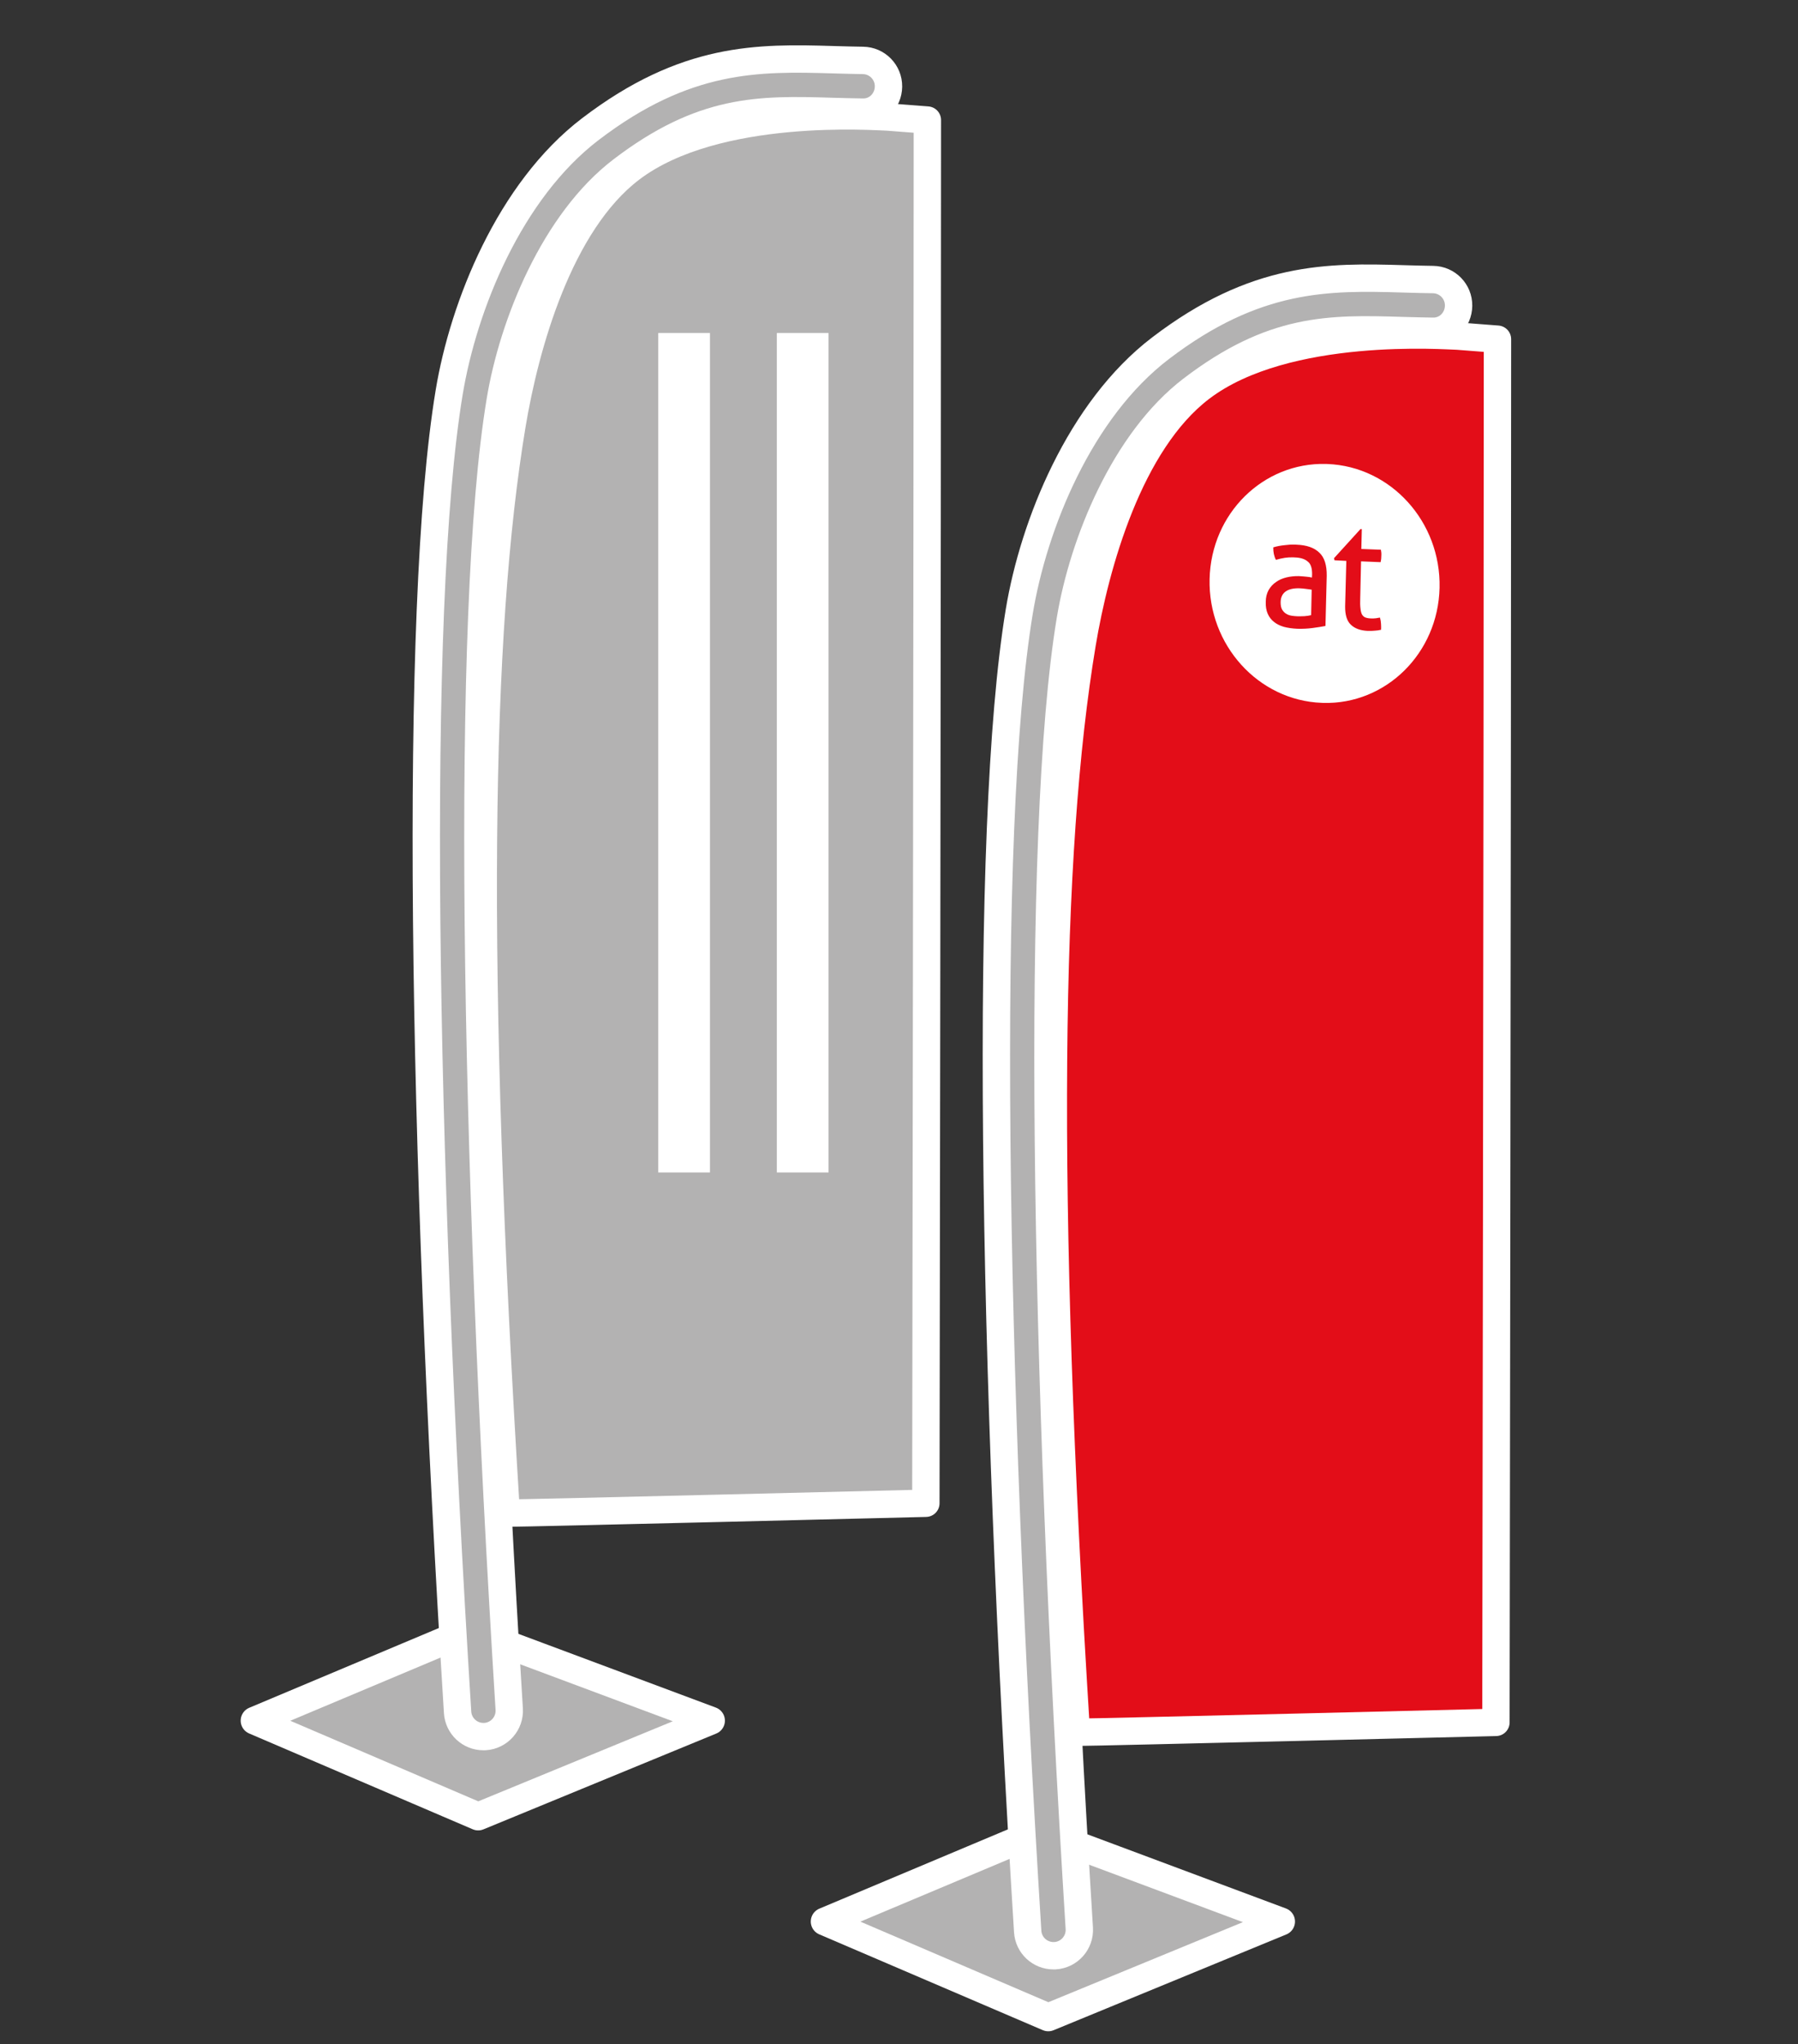
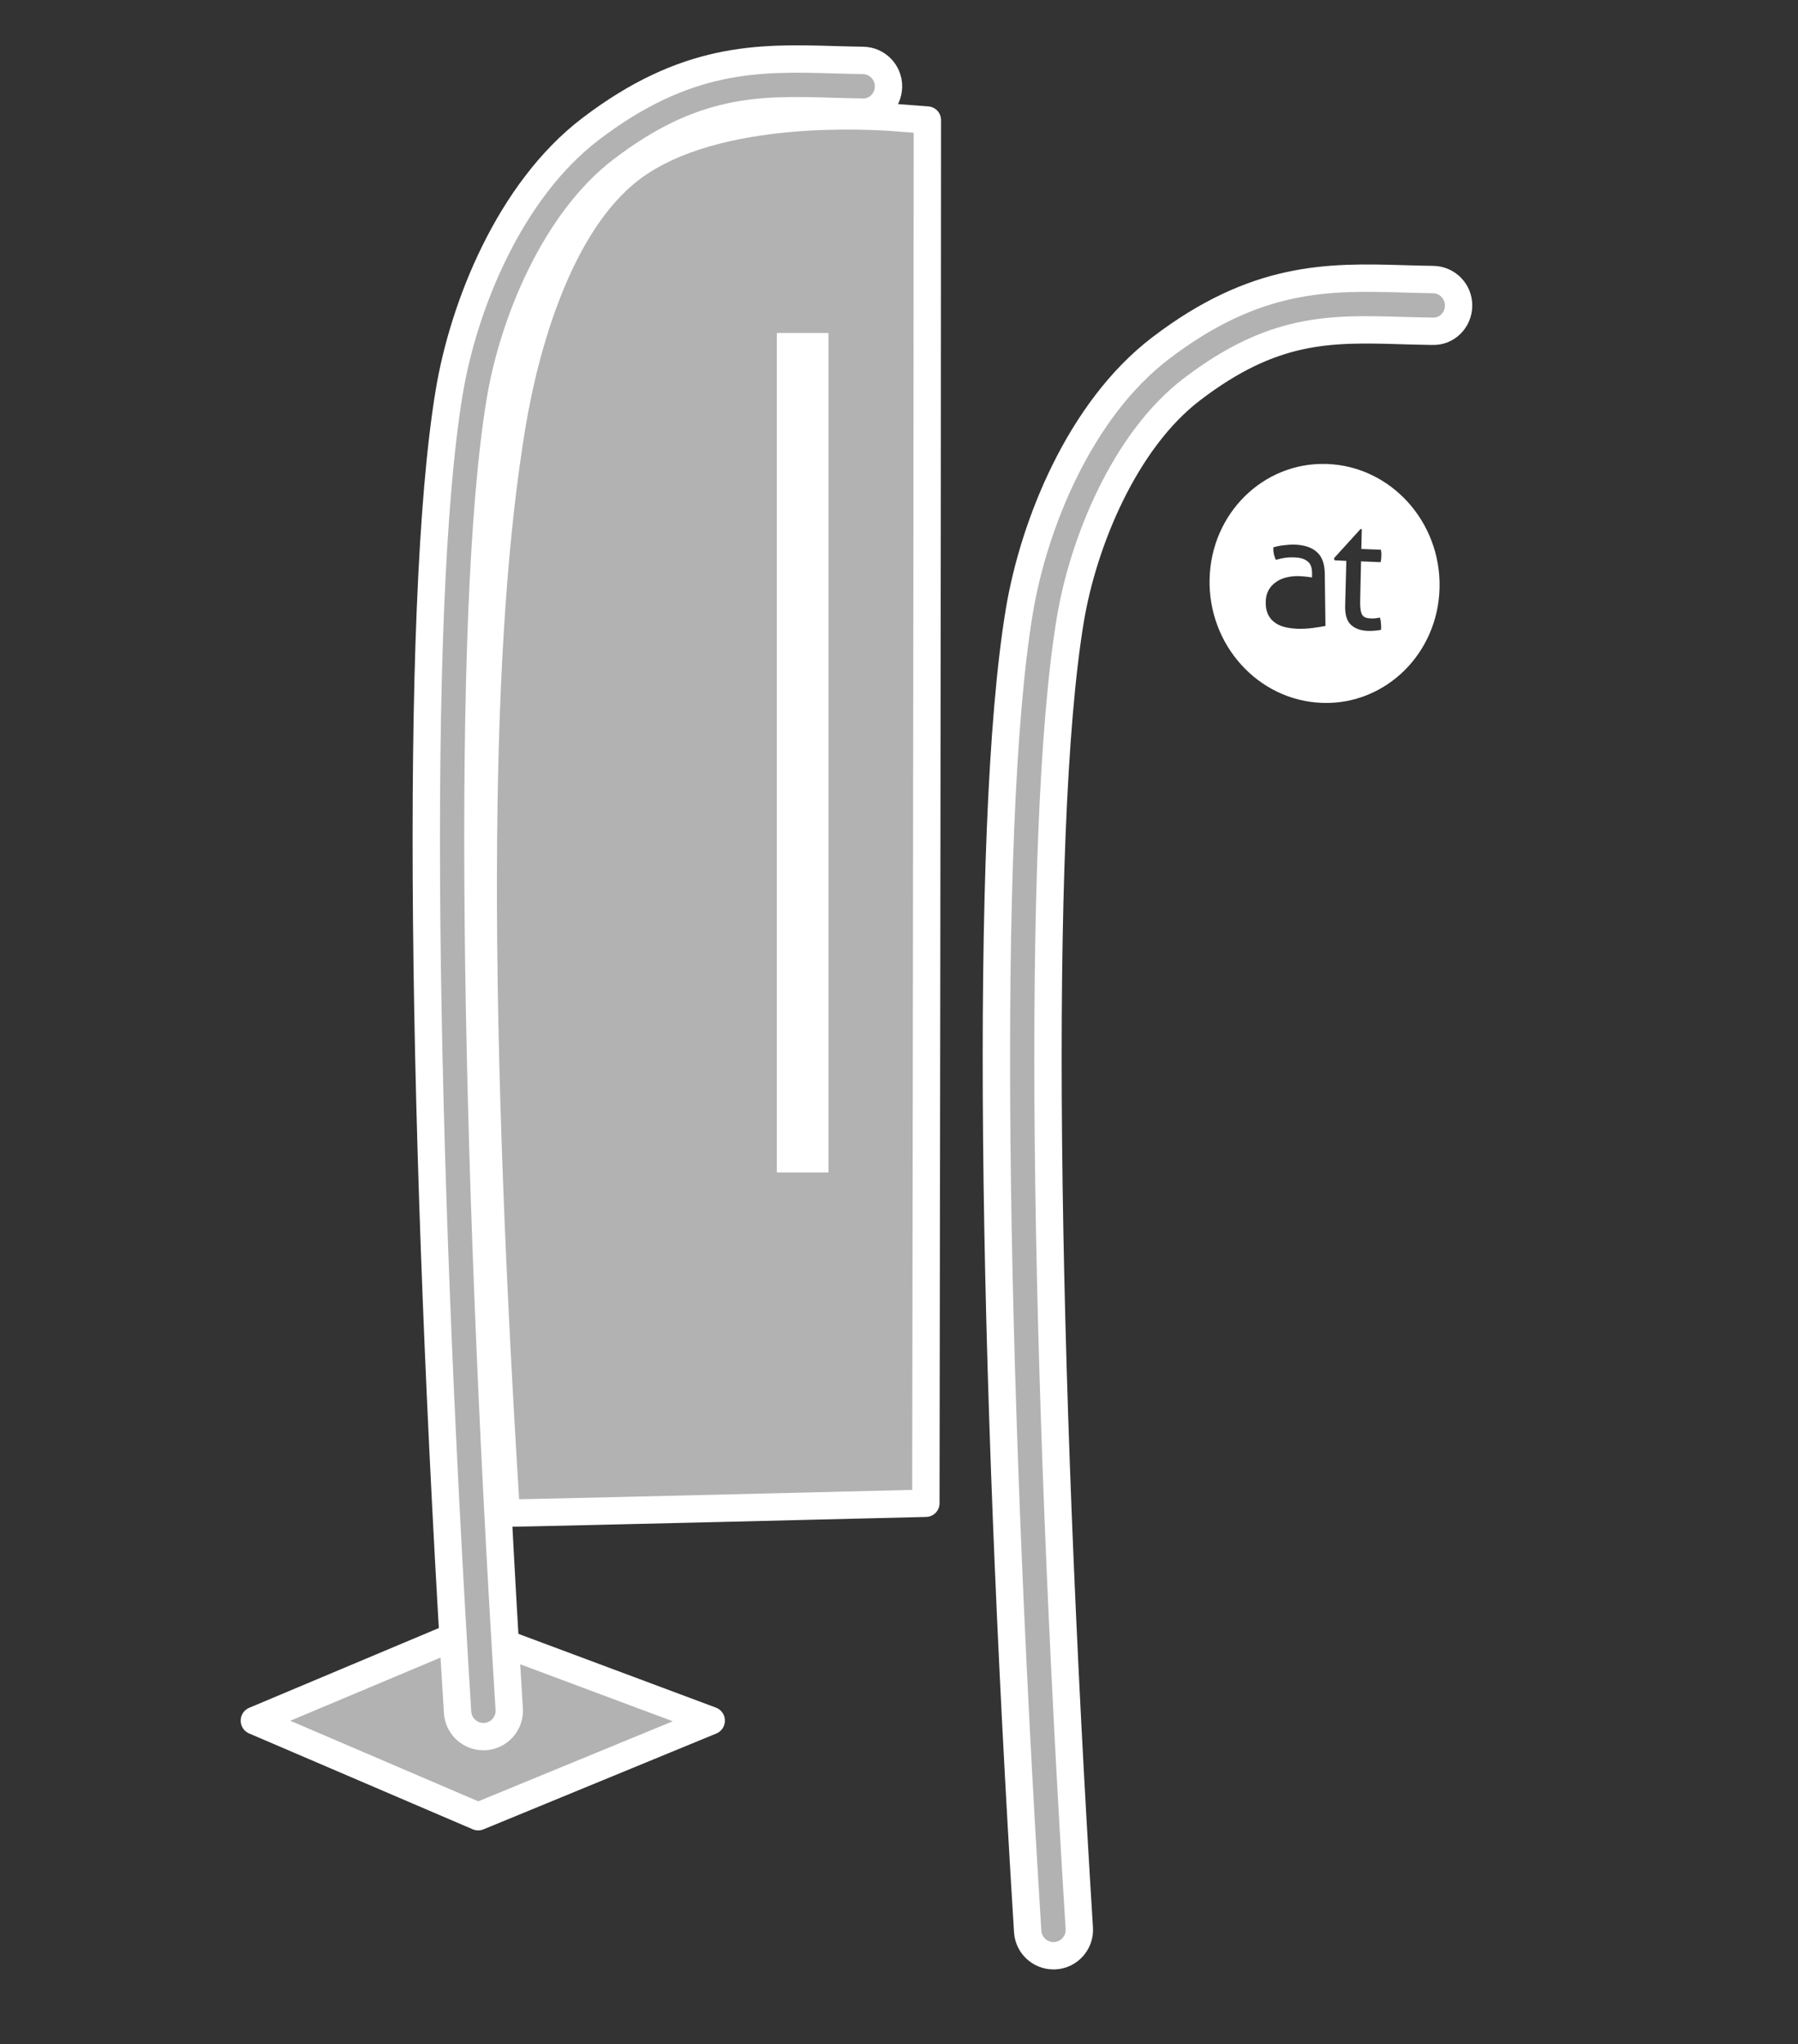
<svg xmlns="http://www.w3.org/2000/svg" xmlns:xlink="http://www.w3.org/1999/xlink" version="1.1" id="Ebene_1" x="0px" y="0px" viewBox="0 0 98.558 112.019" enable-background="new 0 0 98.558 112.019" xml:space="preserve">
  <rect x="0" y="0" width="98.558" height="112.019" fill="#333333" stroke="none" />
-   <polygon fill="#B3B2B2" stroke="#FFFFFF" stroke-width="1.528" stroke-linecap="round" stroke-linejoin="round" stroke-miterlimit="10" points="  45.207,105.29 56.972,100.344 70.222,105.29 57.461,110.54 " />
  <path fill="#B3B2B2" stroke="#FFFFFF" stroke-width="1.5" stroke-miterlimit="10" d="M57.747,107.165  c-0.743,0-1.367-0.577-1.414-1.329C54.39,74.647,53.91,45.358,55.871,33.51c0.786-4.752,3.314-11.05,7.743-14.428  c5.229-3.99,9.203-3.924,13.295-3.803l0.171,0.005c0.495,0.014,0.986,0.028,1.474,0.034c0.782,0.01,1.409,0.651,1.399,1.435  c-0.01,0.782-0.632,1.429-1.435,1.399c-0.502-0.006-1.008-0.021-1.518-0.034l-0.174-0.005c-3.978-0.123-7.064-0.157-11.494,3.223  c-3.689,2.814-5.963,8.391-6.665,12.637c-1.925,11.629-1.435,40.721,0.495,71.688c0.048,0.781-0.546,1.454-1.327,1.503  C57.807,107.164,57.777,107.165,57.747,107.165z" />
-   <path fill="#E30D18" stroke="#FFFFFF" stroke-width="1.5" stroke-linecap="round" stroke-linejoin="round" stroke-miterlimit="10" d="  M79.917,18.419l2.167,0.167C82.083,41.714,82,94.378,82,94.378s-21.973,0.544-23,0.542c-1.875-29.989-1.567-48.31,0.317-59.637  c0.722-4.344,2.583-11.043,6.517-14.03C70.509,17.7,79.382,18.415,79.917,18.419" />
  <g>
    <g enable-background="new    ">
      <defs>
        <polygon id="SVGID_1_" enable-background="new    " points="66.224,38.352 66.381,25.258 78.989,25.586 78.833,38.682    " />
      </defs>
      <clipPath id="SVGID_2_">
        <use xlink:href="#SVGID_1_" overflow="visible" />
      </clipPath>
      <g clip-path="url(#SVGID_2_)">
-         <path fill="#FFFFFF" d="M69.94,30.677c-0.102-0.192-0.15-0.423-0.145-0.684c0.189-0.059,0.398-0.098,0.628-0.121     c0.187-0.025,0.367-0.036,0.544-0.031c0.035,0.001,0.071,0.002,0.105,0.005c0.551,0.022,0.968,0.163,1.249,0.439     c0.284,0.265,0.41,0.689,0.404,1.261L72.656,34.3c-0.196,0.037-0.427,0.075-0.707,0.112c-0.278,0.037-0.556,0.05-0.842,0.042     c-0.272-0.014-0.516-0.049-0.731-0.106c-0.215-0.062-0.403-0.156-0.546-0.274c-0.154-0.122-0.262-0.267-0.343-0.452     c-0.075-0.174-0.114-0.393-0.104-0.646c0.002-0.247,0.054-0.454,0.154-0.639c0.107-0.185,0.241-0.334,0.41-0.445     c0.161-0.119,0.358-0.201,0.574-0.254c0.216-0.052,0.44-0.074,0.677-0.07c0.174,0.013,0.321,0.017,0.431,0.034     c0.118,0.01,0.209,0.028,0.286,0.044l0.008-0.165c0.005-0.34-0.069-0.583-0.234-0.708c-0.159-0.142-0.402-0.22-0.715-0.229     c-0.033-0.003-0.066-0.004-0.099-0.005c-0.156-0.004-0.3,0.005-0.445,0.026C70.262,30.591,70.1,30.63,69.94,30.677 M74.973,34.57     c-0.397-0.018-0.703-0.127-0.923-0.336c-0.221-0.207-0.321-0.545-0.316-1.006l0.065-2.494l-0.647-0.032l-0.027-0.116l1.454-1.599     l0.069,0.009l-0.026,1.085l1.072,0.042c0.021,0.101,0.033,0.21,0.024,0.327l-0.009,0.18l-0.031,0.174l-1.072-0.044l-0.045,2.004     c-0.01,0.238-0.006,0.433,0.014,0.579c0.012,0.147,0.045,0.256,0.087,0.335c0.047,0.075,0.11,0.134,0.185,0.158     c0.085,0.031,0.181,0.048,0.307,0.051c0.091,0.001,0.181,0.004,0.265-0.009c0.076-0.012,0.154-0.024,0.224-0.038     c0.032,0.11,0.053,0.234,0.058,0.35c0.005,0.123,0.011,0.233,0.002,0.319c-0.112,0.025-0.224,0.045-0.341,0.049     C75.238,34.57,75.105,34.574,74.973,34.57 M72.684,25.422c-3.447-0.089-6.295,2.714-6.38,6.304     c-0.085,3.616,2.666,6.655,6.148,6.787c0.025,0.004,0.051,0.004,0.077,0.004c3.44,0.09,6.296-2.715,6.381-6.305     c0.084-3.615-2.666-6.653-6.149-6.787C72.736,25.424,72.71,25.423,72.684,25.422" />
-         <path fill="#FFFFFF" d="M71.216,32.236c-0.317-0.008-0.566,0.051-0.738,0.17c-0.176,0.126-0.276,0.318-0.28,0.585     c-0.002,0.173,0.025,0.311,0.079,0.407c0.061,0.103,0.137,0.179,0.22,0.231c0.096,0.061,0.194,0.091,0.305,0.11     c0.105,0.016,0.209,0.027,0.313,0.03c0.126,0.003,0.259-0.001,0.391-0.006c0.132-0.01,0.258-0.029,0.364-0.056l0.03-1.394     c-0.084-0.018-0.188-0.027-0.312-0.044c-0.126-0.018-0.229-0.029-0.321-0.031C71.249,32.237,71.232,32.236,71.216,32.236" />
+         <path fill="#FFFFFF" d="M69.94,30.677c-0.102-0.192-0.15-0.423-0.145-0.684c0.189-0.059,0.398-0.098,0.628-0.121     c0.187-0.025,0.367-0.036,0.544-0.031c0.551,0.022,0.968,0.163,1.249,0.439     c0.284,0.265,0.41,0.689,0.404,1.261L72.656,34.3c-0.196,0.037-0.427,0.075-0.707,0.112c-0.278,0.037-0.556,0.05-0.842,0.042     c-0.272-0.014-0.516-0.049-0.731-0.106c-0.215-0.062-0.403-0.156-0.546-0.274c-0.154-0.122-0.262-0.267-0.343-0.452     c-0.075-0.174-0.114-0.393-0.104-0.646c0.002-0.247,0.054-0.454,0.154-0.639c0.107-0.185,0.241-0.334,0.41-0.445     c0.161-0.119,0.358-0.201,0.574-0.254c0.216-0.052,0.44-0.074,0.677-0.07c0.174,0.013,0.321,0.017,0.431,0.034     c0.118,0.01,0.209,0.028,0.286,0.044l0.008-0.165c0.005-0.34-0.069-0.583-0.234-0.708c-0.159-0.142-0.402-0.22-0.715-0.229     c-0.033-0.003-0.066-0.004-0.099-0.005c-0.156-0.004-0.3,0.005-0.445,0.026C70.262,30.591,70.1,30.63,69.94,30.677 M74.973,34.57     c-0.397-0.018-0.703-0.127-0.923-0.336c-0.221-0.207-0.321-0.545-0.316-1.006l0.065-2.494l-0.647-0.032l-0.027-0.116l1.454-1.599     l0.069,0.009l-0.026,1.085l1.072,0.042c0.021,0.101,0.033,0.21,0.024,0.327l-0.009,0.18l-0.031,0.174l-1.072-0.044l-0.045,2.004     c-0.01,0.238-0.006,0.433,0.014,0.579c0.012,0.147,0.045,0.256,0.087,0.335c0.047,0.075,0.11,0.134,0.185,0.158     c0.085,0.031,0.181,0.048,0.307,0.051c0.091,0.001,0.181,0.004,0.265-0.009c0.076-0.012,0.154-0.024,0.224-0.038     c0.032,0.11,0.053,0.234,0.058,0.35c0.005,0.123,0.011,0.233,0.002,0.319c-0.112,0.025-0.224,0.045-0.341,0.049     C75.238,34.57,75.105,34.574,74.973,34.57 M72.684,25.422c-3.447-0.089-6.295,2.714-6.38,6.304     c-0.085,3.616,2.666,6.655,6.148,6.787c0.025,0.004,0.051,0.004,0.077,0.004c3.44,0.09,6.296-2.715,6.381-6.305     c0.084-3.615-2.666-6.653-6.149-6.787C72.736,25.424,72.71,25.423,72.684,25.422" />
      </g>
    </g>
  </g>
  <polygon fill="#B3B2B2" stroke="#FFFFFF" stroke-width="1.528" stroke-linecap="round" stroke-linejoin="round" stroke-miterlimit="10" points="  13.957,94.283 25.722,89.337 38.972,94.283 26.211,99.533 " />
  <path fill="#B3B2B2" stroke="#FFFFFF" stroke-width="1.5" stroke-miterlimit="10" d="M26.497,95.157  c-0.743,0-1.367-0.577-1.414-1.329C23.14,62.64,22.66,33.351,24.621,21.502c0.786-4.752,3.314-11.05,7.743-14.428  c5.229-3.99,9.203-3.924,13.295-3.803l0.171,0.005c0.495,0.014,0.986,0.028,1.474,0.034c0.782,0.01,1.409,0.651,1.399,1.435  c-0.01,0.782-0.632,1.429-1.435,1.399c-0.502-0.006-1.008-0.021-1.518-0.034l-0.174-0.005C41.6,5.983,38.513,5.948,34.083,9.328  c-3.689,2.814-5.963,8.391-6.665,12.637c-1.925,11.629-1.435,40.721,0.495,71.688c0.048,0.781-0.546,1.454-1.327,1.503  C26.557,95.156,26.527,95.157,26.497,95.157z" />
  <path fill="#B3B2B2" stroke="#FFFFFF" stroke-width="1.5" stroke-linecap="round" stroke-linejoin="round" stroke-miterlimit="10" d="  M48.667,6.412l2.167,0.167c0,23.128-0.083,75.792-0.083,75.792s-21.973,0.544-23,0.542c-1.875-29.989-1.567-48.31,0.317-59.637  c0.722-4.344,2.583-11.043,6.517-14.03C39.259,5.692,48.132,6.407,48.667,6.412" />
  <line fill="none" stroke="#FFFFFF" stroke-width="2.835" stroke-miterlimit="10" x1="44" y1="18.245" x2="44" y2="64.245" />
-   <line fill="none" stroke="#FFFFFF" stroke-width="2.835" stroke-miterlimit="10" x1="37.5" y1="18.245" x2="37.5" y2="64.245" />
</svg>